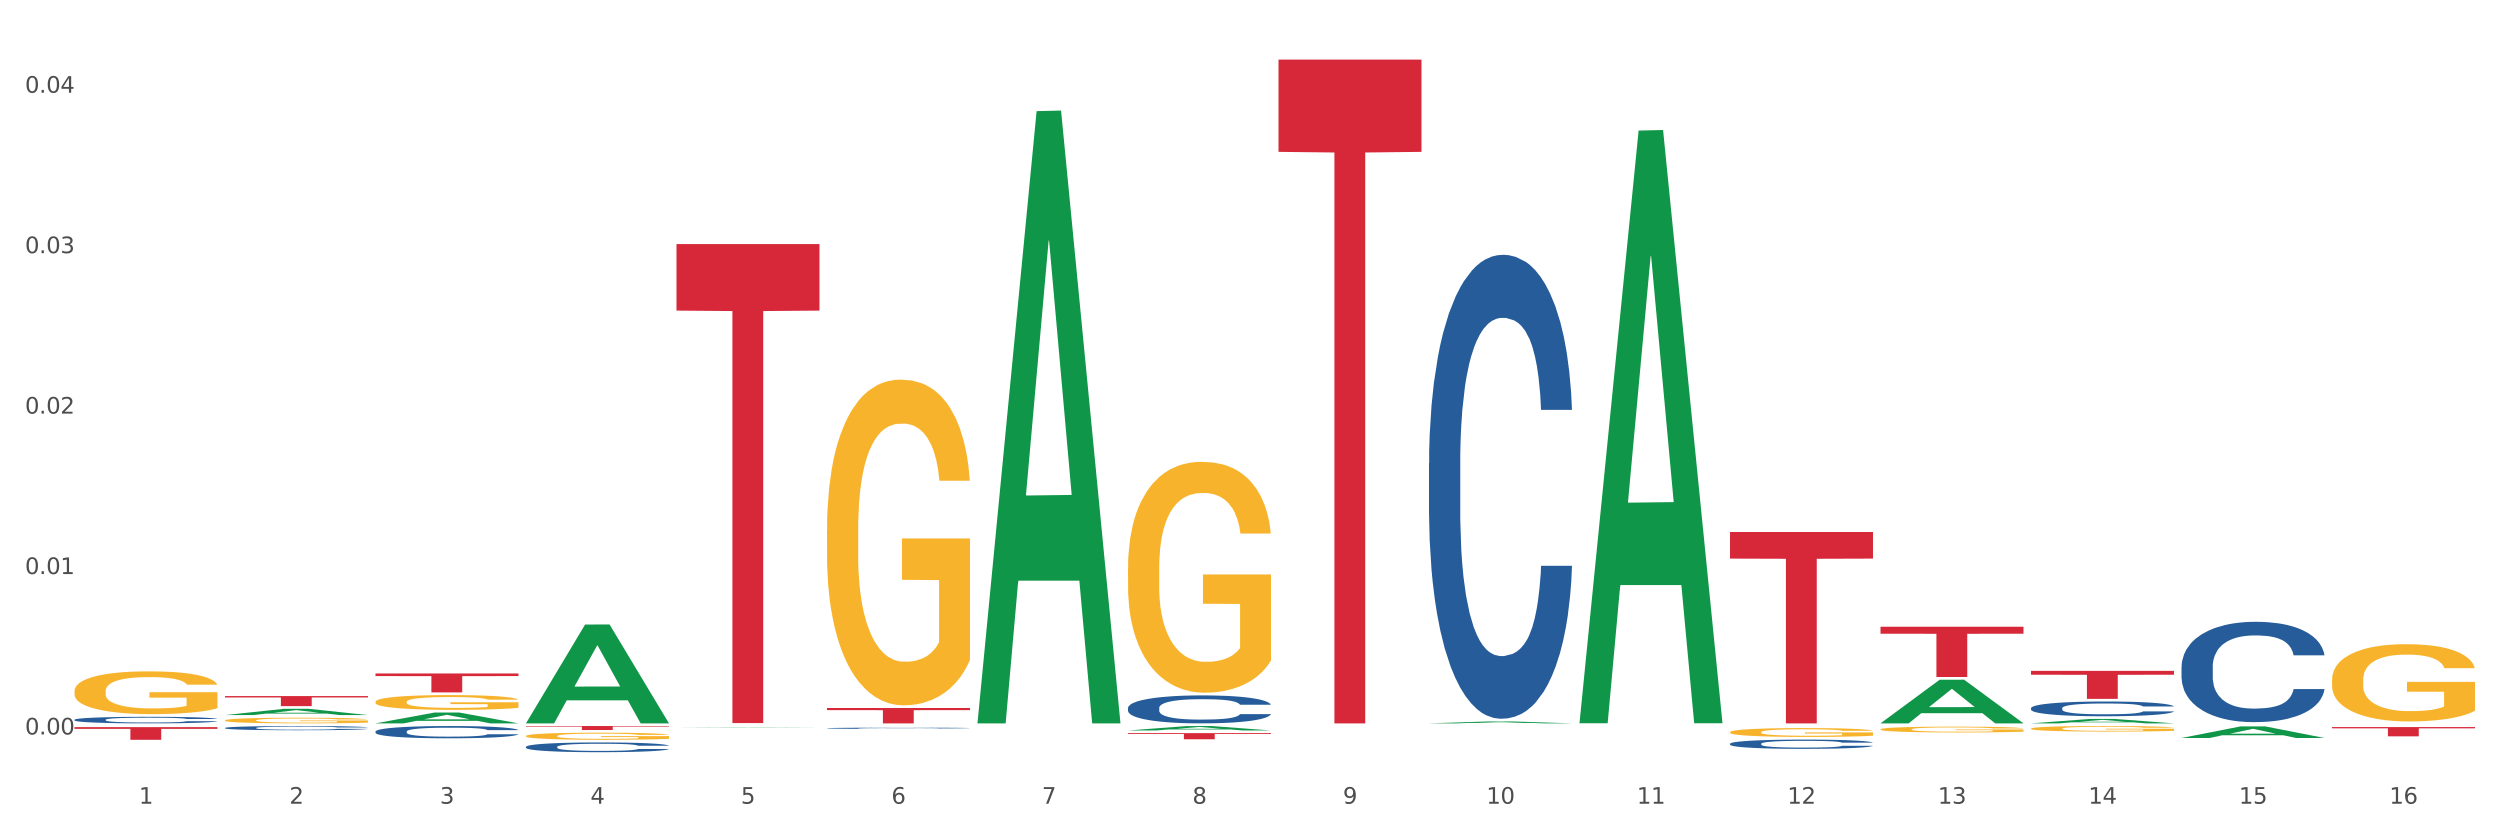
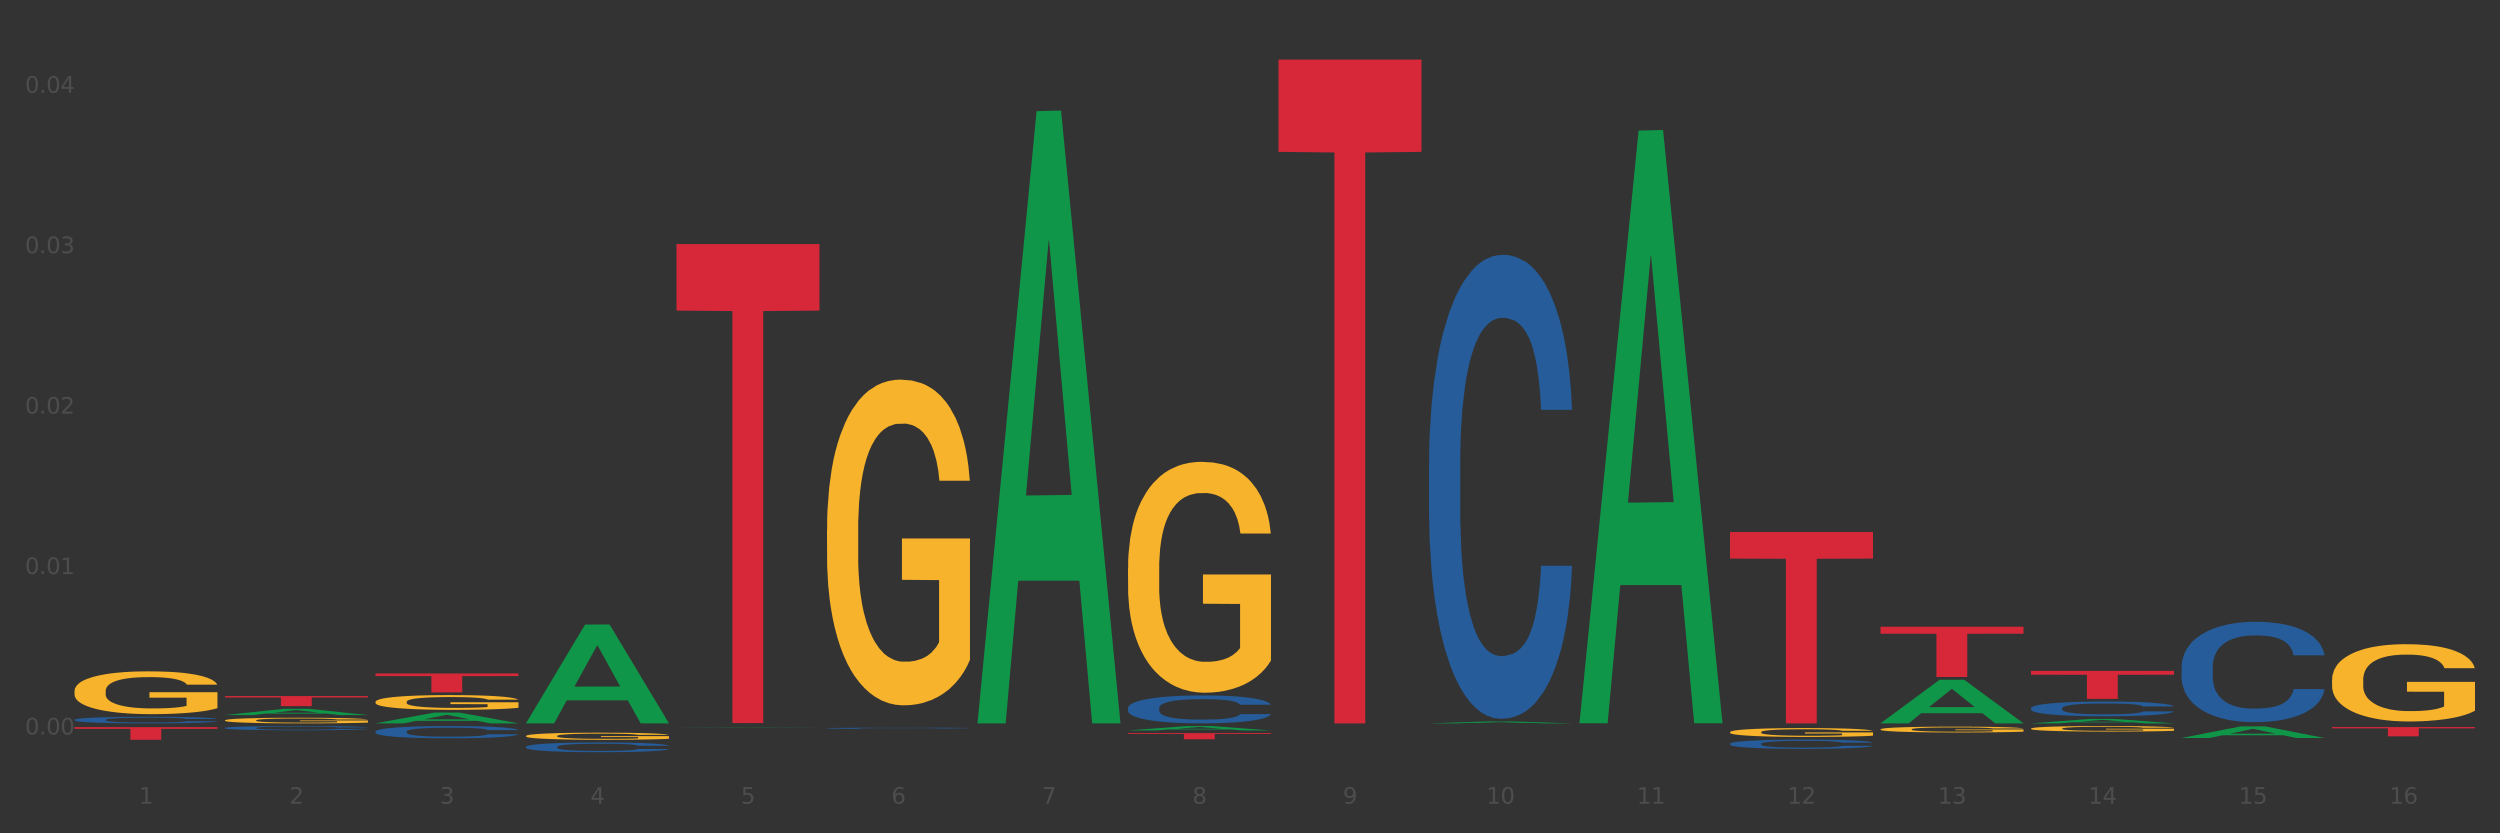
<svg xmlns="http://www.w3.org/2000/svg" xmlns:xlink="http://www.w3.org/1999/xlink" width="1080pt" height="360pt" viewBox="0 0 1080 360" version="1.1">
  <rect x="0" y="0" width="1080" height="360" fill="#333333" stroke="none" />
  <defs>
    <style type="text/css">*{stroke-linejoin: round; stroke-linecap: butt}</style>
  </defs>
  <g id="figure_1">
    <g id="patch_1">
-       <path d="M 0 360  L 1080 360  L 1080 0  L 0 0  z " style="fill: #ffffff; stroke: #ffffff; stroke-linejoin: miter" />
-     </g>
+       </g>
    <g id="axes_1">
      <g id="matplotlib.axis_1">
        <g id="xtick_1">
          <g id="text_1">
            <g style="fill: #4d4d4d" transform="translate(60.004 347.204) scale(0.096 -0.096)">
              <defs>
                <path id="DejaVuSans-31" d="M 794 531  L 1825 531  L 1825 4091  L 703 3866  L 703 4441  L 1819 4666  L 2450 4666  L 2450 531  L 3481 531  L 3481 0  L 794 0  L 794 531  z " transform="scale(0.016)" />
              </defs>
              <use xlink:href="#DejaVuSans-31" />
            </g>
          </g>
        </g>
        <g id="xtick_2">
          <g id="text_2">
            <g style="fill: #4d4d4d" transform="translate(125.021 347.204) scale(0.096 -0.096)">
              <defs>
                <path id="DejaVuSans-32" d="M 1228 531  L 3431 531  L 3431 0  L 469 0  L 469 531  Q 828 903 1448 1529  Q 2069 2156 2228 2338  Q 2531 2678 2651 2914  Q 2772 3150 2772 3378  Q 2772 3750 2511 3984  Q 2250 4219 1831 4219  Q 1534 4219 1204 4116  Q 875 4013 500 3803  L 500 4441  Q 881 4594 1212 4672  Q 1544 4750 1819 4750  Q 2544 4750 2975 4387  Q 3406 4025 3406 3419  Q 3406 3131 3298 2873  Q 3191 2616 2906 2266  Q 2828 2175 2409 1742  Q 1991 1309 1228 531  z " transform="scale(0.016)" />
              </defs>
              <use xlink:href="#DejaVuSans-32" />
            </g>
          </g>
        </g>
        <g id="xtick_3">
          <g id="text_3">
            <g style="fill: #4d4d4d" transform="translate(190.039 347.204) scale(0.096 -0.096)">
              <defs>
                <path id="DejaVuSans-33" d="M 2597 2516  Q 3050 2419 3304 2112  Q 3559 1806 3559 1356  Q 3559 666 3084 287  Q 2609 -91 1734 -91  Q 1441 -91 1130 -33  Q 819 25 488 141  L 488 750  Q 750 597 1062 519  Q 1375 441 1716 441  Q 2309 441 2620 675  Q 2931 909 2931 1356  Q 2931 1769 2642 2001  Q 2353 2234 1838 2234  L 1294 2234  L 1294 2753  L 1863 2753  Q 2328 2753 2575 2939  Q 2822 3125 2822 3475  Q 2822 3834 2567 4026  Q 2313 4219 1838 4219  Q 1578 4219 1281 4162  Q 984 4106 628 3988  L 628 4550  Q 988 4650 1302 4700  Q 1616 4750 1894 4750  Q 2613 4750 3031 4423  Q 3450 4097 3450 3541  Q 3450 3153 3228 2886  Q 3006 2619 2597 2516  z " transform="scale(0.016)" />
              </defs>
              <use xlink:href="#DejaVuSans-33" />
            </g>
          </g>
        </g>
        <g id="xtick_4">
          <g id="text_4">
            <g style="fill: #4d4d4d" transform="translate(255.056 347.204) scale(0.096 -0.096)">
              <defs>
                <path id="DejaVuSans-34" d="M 2419 4116  L 825 1625  L 2419 1625  L 2419 4116  z M 2253 4666  L 3047 4666  L 3047 1625  L 3713 1625  L 3713 1100  L 3047 1100  L 3047 0  L 2419 0  L 2419 1100  L 313 1100  L 313 1709  L 2253 4666  z " transform="scale(0.016)" />
              </defs>
              <use xlink:href="#DejaVuSans-34" />
            </g>
          </g>
        </g>
        <g id="xtick_5">
          <g id="text_5">
            <g style="fill: #4d4d4d" transform="translate(320.073 347.204) scale(0.096 -0.096)">
              <defs>
                <path id="DejaVuSans-35" d="M 691 4666  L 3169 4666  L 3169 4134  L 1269 4134  L 1269 2991  Q 1406 3038 1543 3061  Q 1681 3084 1819 3084  Q 2600 3084 3056 2656  Q 3513 2228 3513 1497  Q 3513 744 3044 326  Q 2575 -91 1722 -91  Q 1428 -91 1123 -41  Q 819 9 494 109  L 494 744  Q 775 591 1075 516  Q 1375 441 1709 441  Q 2250 441 2565 725  Q 2881 1009 2881 1497  Q 2881 1984 2565 2268  Q 2250 2553 1709 2553  Q 1456 2553 1204 2497  Q 953 2441 691 2322  L 691 4666  z " transform="scale(0.016)" />
              </defs>
              <use xlink:href="#DejaVuSans-35" />
            </g>
          </g>
        </g>
        <g id="xtick_6">
          <g id="text_6">
            <g style="fill: #4d4d4d" transform="translate(385.09 347.204) scale(0.096 -0.096)">
              <defs>
                <path id="DejaVuSans-36" d="M 2113 2584  Q 1688 2584 1439 2293  Q 1191 2003 1191 1497  Q 1191 994 1439 701  Q 1688 409 2113 409  Q 2538 409 2786 701  Q 3034 994 3034 1497  Q 3034 2003 2786 2293  Q 2538 2584 2113 2584  z M 3366 4563  L 3366 3988  Q 3128 4100 2886 4159  Q 2644 4219 2406 4219  Q 1781 4219 1451 3797  Q 1122 3375 1075 2522  Q 1259 2794 1537 2939  Q 1816 3084 2150 3084  Q 2853 3084 3261 2657  Q 3669 2231 3669 1497  Q 3669 778 3244 343  Q 2819 -91 2113 -91  Q 1303 -91 875 529  Q 447 1150 447 2328  Q 447 3434 972 4092  Q 1497 4750 2381 4750  Q 2619 4750 2861 4703  Q 3103 4656 3366 4563  z " transform="scale(0.016)" />
              </defs>
              <use xlink:href="#DejaVuSans-36" />
            </g>
          </g>
        </g>
        <g id="xtick_7">
          <g id="text_7">
            <g style="fill: #4d4d4d" transform="translate(450.108 347.204) scale(0.096 -0.096)">
              <defs>
                <path id="DejaVuSans-37" d="M 525 4666  L 3525 4666  L 3525 4397  L 1831 0  L 1172 0  L 2766 4134  L 525 4134  L 525 4666  z " transform="scale(0.016)" />
              </defs>
              <use xlink:href="#DejaVuSans-37" />
            </g>
          </g>
        </g>
        <g id="xtick_8">
          <g id="text_8">
            <g style="fill: #4d4d4d" transform="translate(515.125 347.204) scale(0.096 -0.096)">
              <defs>
                <path id="DejaVuSans-38" d="M 2034 2216  Q 1584 2216 1326 1975  Q 1069 1734 1069 1313  Q 1069 891 1326 650  Q 1584 409 2034 409  Q 2484 409 2743 651  Q 3003 894 3003 1313  Q 3003 1734 2745 1975  Q 2488 2216 2034 2216  z M 1403 2484  Q 997 2584 770 2862  Q 544 3141 544 3541  Q 544 4100 942 4425  Q 1341 4750 2034 4750  Q 2731 4750 3128 4425  Q 3525 4100 3525 3541  Q 3525 3141 3298 2862  Q 3072 2584 2669 2484  Q 3125 2378 3379 2068  Q 3634 1759 3634 1313  Q 3634 634 3220 271  Q 2806 -91 2034 -91  Q 1263 -91 848 271  Q 434 634 434 1313  Q 434 1759 690 2068  Q 947 2378 1403 2484  z M 1172 3481  Q 1172 3119 1398 2916  Q 1625 2713 2034 2713  Q 2441 2713 2670 2916  Q 2900 3119 2900 3481  Q 2900 3844 2670 4047  Q 2441 4250 2034 4250  Q 1625 4250 1398 4047  Q 1172 3844 1172 3481  z " transform="scale(0.016)" />
              </defs>
              <use xlink:href="#DejaVuSans-38" />
            </g>
          </g>
        </g>
        <g id="xtick_9">
          <g id="text_9">
            <g style="fill: #4d4d4d" transform="translate(580.142 347.204) scale(0.096 -0.096)">
              <defs>
                <path id="DejaVuSans-39" d="M 703 97  L 703 672  Q 941 559 1184 500  Q 1428 441 1663 441  Q 2288 441 2617 861  Q 2947 1281 2994 2138  Q 2813 1869 2534 1725  Q 2256 1581 1919 1581  Q 1219 1581 811 2004  Q 403 2428 403 3163  Q 403 3881 828 4315  Q 1253 4750 1959 4750  Q 2769 4750 3195 4129  Q 3622 3509 3622 2328  Q 3622 1225 3098 567  Q 2575 -91 1691 -91  Q 1453 -91 1209 -44  Q 966 3 703 97  z M 1959 2075  Q 2384 2075 2632 2365  Q 2881 2656 2881 3163  Q 2881 3666 2632 3958  Q 2384 4250 1959 4250  Q 1534 4250 1286 3958  Q 1038 3666 1038 3163  Q 1038 2656 1286 2365  Q 1534 2075 1959 2075  z " transform="scale(0.016)" />
              </defs>
              <use xlink:href="#DejaVuSans-39" />
            </g>
          </g>
        </g>
        <g id="xtick_10">
          <g id="text_10">
            <g style="fill: #4d4d4d" transform="translate(642.105 347.204) scale(0.096 -0.096)">
              <defs>
                <path id="DejaVuSans-30" d="M 2034 4250  Q 1547 4250 1301 3770  Q 1056 3291 1056 2328  Q 1056 1369 1301 889  Q 1547 409 2034 409  Q 2525 409 2770 889  Q 3016 1369 3016 2328  Q 3016 3291 2770 3770  Q 2525 4250 2034 4250  z M 2034 4750  Q 2819 4750 3233 4129  Q 3647 3509 3647 2328  Q 3647 1150 3233 529  Q 2819 -91 2034 -91  Q 1250 -91 836 529  Q 422 1150 422 2328  Q 422 3509 836 4129  Q 1250 4750 2034 4750  z " transform="scale(0.016)" />
              </defs>
              <use xlink:href="#DejaVuSans-31" />
              <use xlink:href="#DejaVuSans-30" transform="translate(63.623 0)" />
            </g>
          </g>
        </g>
        <g id="xtick_11">
          <g id="text_11">
            <g style="fill: #4d4d4d" transform="translate(707.123 347.204) scale(0.096 -0.096)">
              <use xlink:href="#DejaVuSans-31" />
              <use xlink:href="#DejaVuSans-31" transform="translate(63.623 0)" />
            </g>
          </g>
        </g>
        <g id="xtick_12">
          <g id="text_12">
            <g style="fill: #4d4d4d" transform="translate(772.14 347.204) scale(0.096 -0.096)">
              <use xlink:href="#DejaVuSans-31" />
              <use xlink:href="#DejaVuSans-32" transform="translate(63.623 0)" />
            </g>
          </g>
        </g>
        <g id="xtick_13">
          <g id="text_13">
            <g style="fill: #4d4d4d" transform="translate(837.157 347.204) scale(0.096 -0.096)">
              <use xlink:href="#DejaVuSans-31" />
              <use xlink:href="#DejaVuSans-33" transform="translate(63.623 0)" />
            </g>
          </g>
        </g>
        <g id="xtick_14">
          <g id="text_14">
            <g style="fill: #4d4d4d" transform="translate(902.174 347.204) scale(0.096 -0.096)">
              <use xlink:href="#DejaVuSans-31" />
              <use xlink:href="#DejaVuSans-34" transform="translate(63.623 0)" />
            </g>
          </g>
        </g>
        <g id="xtick_15">
          <g id="text_15">
            <g style="fill: #4d4d4d" transform="translate(967.192 347.204) scale(0.096 -0.096)">
              <use xlink:href="#DejaVuSans-31" />
              <use xlink:href="#DejaVuSans-35" transform="translate(63.623 0)" />
            </g>
          </g>
        </g>
        <g id="xtick_16">
          <g id="text_16">
            <g style="fill: #4d4d4d" transform="translate(1032.209 347.204) scale(0.096 -0.096)">
              <use xlink:href="#DejaVuSans-31" />
              <use xlink:href="#DejaVuSans-36" transform="translate(63.623 0)" />
            </g>
          </g>
        </g>
        <g id="xtick_17" />
        <g id="xtick_18" />
        <g id="xtick_19" />
        <g id="xtick_20" />
        <g id="xtick_21" />
        <g id="xtick_22" />
        <g id="xtick_23" />
        <g id="xtick_24" />
        <g id="xtick_25" />
        <g id="xtick_26" />
        <g id="xtick_27" />
        <g id="xtick_28" />
        <g id="xtick_29" />
        <g id="xtick_30" />
        <g id="xtick_31" />
      </g>
      <g id="matplotlib.axis_2">
        <g id="ytick_1">
          <g id="text_17">
            <g style="fill: #4d4d4d" transform="translate(10.8 317.293) scale(0.096 -0.096)">
              <defs>
                <path id="DejaVuSans-2e" d="M 684 794  L 1344 794  L 1344 0  L 684 0  L 684 794  z " transform="scale(0.016)" />
              </defs>
              <use xlink:href="#DejaVuSans-30" />
              <use xlink:href="#DejaVuSans-2e" transform="translate(63.623 0)" />
              <use xlink:href="#DejaVuSans-30" transform="translate(95.41 0)" />
              <use xlink:href="#DejaVuSans-30" transform="translate(159.033 0)" />
            </g>
          </g>
        </g>
        <g id="ytick_2">
          <g id="text_18">
            <g style="fill: #4d4d4d" transform="translate(10.8 247.985) scale(0.096 -0.096)">
              <use xlink:href="#DejaVuSans-30" />
              <use xlink:href="#DejaVuSans-2e" transform="translate(63.623 0)" />
              <use xlink:href="#DejaVuSans-30" transform="translate(95.41 0)" />
              <use xlink:href="#DejaVuSans-31" transform="translate(159.033 0)" />
            </g>
          </g>
        </g>
        <g id="ytick_3">
          <g id="text_19">
            <g style="fill: #4d4d4d" transform="translate(10.8 178.677) scale(0.096 -0.096)">
              <use xlink:href="#DejaVuSans-30" />
              <use xlink:href="#DejaVuSans-2e" transform="translate(63.623 0)" />
              <use xlink:href="#DejaVuSans-30" transform="translate(95.41 0)" />
              <use xlink:href="#DejaVuSans-32" transform="translate(159.033 0)" />
            </g>
          </g>
        </g>
        <g id="ytick_4">
          <g id="text_20">
            <g style="fill: #4d4d4d" transform="translate(10.8 109.369) scale(0.096 -0.096)">
              <use xlink:href="#DejaVuSans-30" />
              <use xlink:href="#DejaVuSans-2e" transform="translate(63.623 0)" />
              <use xlink:href="#DejaVuSans-30" transform="translate(95.41 0)" />
              <use xlink:href="#DejaVuSans-33" transform="translate(159.033 0)" />
            </g>
          </g>
        </g>
        <g id="ytick_5">
          <g id="text_21">
            <g style="fill: #4d4d4d" transform="translate(10.8 40.061) scale(0.096 -0.096)">
              <use xlink:href="#DejaVuSans-30" />
              <use xlink:href="#DejaVuSans-2e" transform="translate(63.623 0)" />
              <use xlink:href="#DejaVuSans-30" transform="translate(95.41 0)" />
              <use xlink:href="#DejaVuSans-34" transform="translate(159.033 0)" />
            </g>
          </g>
        </g>
        <g id="ytick_6" />
        <g id="ytick_7" />
        <g id="ytick_8" />
        <g id="ytick_9" />
      </g>
      <g id="PolyCollection_1">
        <path d="M 942.416 318.804  L 942.48 318.799  L 967.951 313.797  L 978.521 313.792  L 1004.183 318.813  L 991.957 318.813  L 986.417 317.644  L 960.118 317.644  L 959.927 317.663  L 954.579 318.813  L 942.416 318.813  L 942.416 318.804  L 963.43 316.946  L 983.106 316.941  L 973.363 314.862  L 973.236 314.853  L 973.109 314.867  L 963.366 316.941  L 963.43 316.946  L 942.416 318.804  z " clip-path="url(#pd11700a74a)" style="fill: #109648" />
        <path d="M 227.227 312.414  L 227.29 312.374  L 252.761 269.8  L 263.331 269.76  L 288.993 312.495  L 276.767 312.495  L 271.227 302.543  L 244.929 302.543  L 244.738 302.704  L 239.389 312.495  L 227.227 312.495  L 227.227 312.414  L 248.24 296.605  L 267.916 296.565  L 258.174 278.869  L 258.046 278.789  L 257.919 278.909  L 248.176 296.565  L 248.24 296.605  L 227.227 312.414  z " clip-path="url(#pd11700a74a)" style="fill: #109648" />
        <path d="M 292.244 314.293  L 292.308 314.293  L 317.778 314.161  L 328.349 314.161  L 354.01 314.294  L 341.784 314.294  L 336.245 314.263  L 309.946 314.263  L 309.755 314.263  L 304.406 314.294  L 292.244 314.294  L 292.244 314.293  L 313.257 314.244  L 332.933 314.244  L 323.191 314.189  L 323.063 314.189  L 322.936 314.189  L 313.194 314.244  L 313.257 314.244  L 292.244 314.293  z " clip-path="url(#pd11700a74a)" style="fill: #109648" />
        <path d="M 292.244 105.424  L 354.01 105.424  L 354.01 134.182  L 329.714 134.376  L 329.714 312.364  L 316.394 312.364  L 316.394 134.376  L 292.244 134.182  L 292.244 105.618  L 292.244 105.424  z " clip-path="url(#pd11700a74a)" style="fill: #d62839" />
        <path d="M 162.209 312.486  L 162.273 312.481  L 187.744 307.813  L 198.314 307.808  L 223.976 312.495  L 211.75 312.495  L 206.21 311.403  L 179.912 311.403  L 179.721 311.421  L 174.372 312.495  L 162.209 312.495  L 162.209 312.486  L 183.223 310.752  L 202.899 310.748  L 193.156 308.807  L 193.029 308.798  L 192.902 308.811  L 183.159 310.748  L 183.223 310.752  L 162.209 312.486  z " clip-path="url(#pd11700a74a)" style="fill: #109648" />
        <path d="M 97.192 308.91  L 97.256 308.907  L 122.727 306.2  L 133.297 306.198  L 158.959 308.915  L 146.733 308.915  L 141.193 308.282  L 114.894 308.282  L 114.703 308.292  L 109.354 308.915  L 97.192 308.915  L 97.192 308.91  L 118.206 307.905  L 137.882 307.902  L 128.139 306.777  L 128.012 306.772  L 127.884 306.779  L 118.142 307.902  L 118.206 307.905  L 97.192 308.91  z " clip-path="url(#pd11700a74a)" style="fill: #109648" />
        <path d="M 487.296 316.713  L 549.062 316.713  L 549.062 317.081  L 524.765 317.083  L 524.765 319.358  L 511.446 319.358  L 511.446 317.083  L 487.296 317.081  L 487.296 316.716  L 487.296 316.713  z " clip-path="url(#pd11700a74a)" style="fill: #d62839" />
        <path d="M 877.399 312.491  L 877.463 312.489  L 902.933 310.58  L 913.504 310.579  L 939.166 312.495  L 926.94 312.495  L 921.4 312.048  L 895.101 312.048  L 894.91 312.056  L 889.561 312.495  L 877.399 312.495  L 877.399 312.491  L 898.412 311.782  L 918.089 311.78  L 908.346 310.987  L 908.219 310.983  L 908.091 310.989  L 898.349 311.78  L 898.412 311.782  L 877.399 312.491  z " clip-path="url(#pd11700a74a)" style="fill: #109648" />
        <path d="M 682.347 311.96  L 682.411 311.719  L 707.882 56.404  L 718.452 56.163  L 744.114 312.441  L 731.888 312.441  L 726.348 252.763  L 700.05 252.763  L 699.859 253.726  L 694.51 312.441  L 682.347 312.441  L 682.347 311.96  L 703.361 217.149  L 723.037 216.908  L 713.294 110.788  L 713.167 110.306  L 713.04 111.028  L 703.297 216.908  L 703.361 217.149  L 682.347 311.96  z " clip-path="url(#pd11700a74a)" style="fill: #109648" />
        <path d="M 812.382 312.459  L 812.446 312.441  L 837.916 293.645  L 848.487 293.628  L 874.148 312.495  L 861.922 312.495  L 856.382 308.101  L 830.084 308.101  L 829.893 308.172  L 824.544 312.495  L 812.382 312.495  L 812.382 312.459  L 833.395 305.479  L 853.071 305.462  L 843.329 297.649  L 843.201 297.614  L 843.074 297.667  L 833.332 305.462  L 833.395 305.479  L 812.382 312.459  z " clip-path="url(#pd11700a74a)" style="fill: #109648" />
        <path d="M 487.296 315.558  L 487.359 315.556  L 512.83 313.648  L 523.4 313.646  L 549.062 315.562  L 536.836 315.562  L 531.296 315.116  L 504.998 315.116  L 504.807 315.123  L 499.458 315.562  L 487.296 315.562  L 487.296 315.558  L 508.309 314.849  L 527.985 314.848  L 518.243 314.054  L 518.115 314.051  L 517.988 314.056  L 508.245 314.848  L 508.309 314.849  L 487.296 315.558  z " clip-path="url(#pd11700a74a)" style="fill: #109648" />
        <path d="M 617.33 312.493  L 617.394 312.492  L 642.865 311.662  L 653.435 311.662  L 679.097 312.495  L 666.871 312.495  L 661.331 312.301  L 635.032 312.301  L 634.841 312.304  L 629.492 312.495  L 617.33 312.495  L 617.33 312.493  L 638.343 312.185  L 658.02 312.184  L 648.277 311.839  L 648.15 311.838  L 648.022 311.84  L 638.28 312.184  L 638.343 312.185  L 617.33 312.493  z " clip-path="url(#pd11700a74a)" style="fill: #109648" />
        <path d="M 422.278 311.997  L 422.342 311.748  L 447.813 48.01  L 458.383 47.762  L 484.045 312.494  L 471.819 312.494  L 466.279 250.847  L 439.981 250.847  L 439.79 251.842  L 434.441 312.494  L 422.278 312.494  L 422.278 311.997  L 443.292 214.058  L 462.968 213.81  L 453.225 104.188  L 453.098 103.691  L 452.971 104.437  L 443.228 213.81  L 443.292 214.058  L 422.278 311.997  z " clip-path="url(#pd11700a74a)" style="fill: #109648" />
        <path d="M 552.313 25.759  L 614.079 25.759  L 614.079 65.606  L 589.783 65.875  L 589.783 312.495  L 576.463 312.495  L 576.463 65.875  L 552.313 65.606  L 552.313 26.029  L 552.313 25.759  z " clip-path="url(#pd11700a74a)" style="fill: #d62839" />
-         <path d="M 357.261 305.865  L 419.028 305.865  L 419.028 306.787  L 394.731 306.793  L 394.731 312.495  L 381.412 312.495  L 381.412 306.793  L 357.261 306.787  L 357.261 305.872  L 357.261 305.865  z " clip-path="url(#pd11700a74a)" style="fill: #d62839" />
        <path d="M 32.175 314.108  L 93.941 314.108  L 93.941 314.869  L 69.645 314.874  L 69.645 319.58  L 56.325 319.58  L 56.325 314.874  L 32.175 314.869  L 32.175 314.113  L 32.175 314.108  z " clip-path="url(#pd11700a74a)" style="fill: #d62839" />
        <path d="M 1007.434 293.719  L 1007.507 293.688  L 1007.507 292.591  L 1007.652 291.646  L 1008.382 289.36  L 1009.475 287.47  L 1010.278 286.464  L 1011.08 285.641  L 1012.028 284.818  L 1013.195 283.965  L 1015.309 282.715  L 1016.622 282.075  L 1018.226 281.404  L 1021.143 280.429  L 1023.258 279.88  L 1025.446 279.423  L 1029.019 278.874  L 1031.353 278.63  L 1033.832 278.447  L 1036.822 278.325  L 1039.083 278.295  L 1044.041 278.386  L 1048.271 278.661  L 1050.313 278.874  L 1052.938 279.24  L 1054.324 279.484  L 1056.584 279.971  L 1058.918 280.612  L 1060.522 281.16  L 1062.929 282.197  L 1064.752 283.233  L 1066.429 284.513  L 1067.304 285.397  L 1067.96 286.22  L 1068.544 287.165  L 1069.127 288.659  L 1056.001 288.659  L 1055.49 287.592  L 1054.688 286.586  L 1053.521 285.611  L 1052.5 285.001  L 1050.75 284.239  L 1049.146 283.751  L 1047.469 283.385  L 1045.427 283.081  L 1043.823 282.928  L 1041.562 282.806  L 1037.114 282.837  L 1034.124 283.081  L 1032.082 283.385  L 1030.769 283.66  L 1029.602 283.965  L 1028.29 284.391  L 1026.758 285.031  L 1025.665 285.611  L 1024.571 286.342  L 1023.696 287.074  L 1022.893 287.927  L 1022.237 288.842  L 1021.727 289.787  L 1021.289 290.945  L 1020.925 292.865  L 1020.925 297.041  L 1021.07 297.986  L 1021.435 299.236  L 1021.873 300.181  L 1022.602 301.309  L 1023.258 302.071  L 1024.498 303.168  L 1025.883 304.083  L 1026.977 304.662  L 1028.071 305.15  L 1029.967 305.82  L 1032.082 306.369  L 1033.905 306.704  L 1036.384 307.009  L 1038.062 307.131  L 1039.52 307.192  L 1043.093 307.192  L 1045.646 307.101  L 1048.49 306.887  L 1050.677 306.613  L 1052.5 306.278  L 1054.542 305.729  L 1055.855 305.211  L 1055.855 298.84  L 1039.812 298.809  L 1039.812 294.572  L 1069.2 294.572  L 1069.2 307.009  L 1067.96 307.649  L 1066.575 308.228  L 1065.116 308.747  L 1062.929 309.387  L 1060.303 309.996  L 1057.97 310.423  L 1055.49 310.789  L 1052.573 311.124  L 1048.781 311.429  L 1046.448 311.551  L 1043.531 311.642  L 1040.103 311.673  L 1037.114 311.612  L 1034.197 311.46  L 1031.134 311.185  L 1028.144 310.789  L 1025.883 310.393  L 1023.623 309.905  L 1021.216 309.265  L 1019.32 308.655  L 1017.862 308.106  L 1016.257 307.405  L 1014.507 306.491  L 1013.195 305.668  L 1012.028 304.814  L 1010.788 303.717  L 1009.913 302.772  L 1009.038 301.583  L 1008.527 300.699  L 1007.944 299.328  L 1007.507 297.407  L 1007.434 293.719  z " clip-path="url(#pd11700a74a)" style="fill: #f7b32b" />
        <path d="M 877.399 314.752  L 877.472 314.75  L 877.472 314.671  L 877.618 314.604  L 878.347 314.44  L 879.441 314.304  L 880.243 314.232  L 881.045 314.173  L 881.993 314.114  L 883.16 314.053  L 885.275 313.963  L 886.588 313.917  L 888.192 313.869  L 891.109 313.799  L 893.224 313.76  L 895.411 313.727  L 898.985 313.688  L 901.318 313.67  L 903.798 313.657  L 906.787 313.648  L 909.048 313.646  L 914.007 313.653  L 918.236 313.672  L 920.278 313.688  L 922.904 313.714  L 924.289 313.731  L 926.55 313.766  L 928.883 313.812  L 930.488 313.852  L 932.894 313.926  L 934.717 314  L 936.394 314.092  L 937.27 314.156  L 937.926 314.215  L 938.509 314.282  L 939.093 314.389  L 925.966 314.389  L 925.456 314.313  L 924.654 314.241  L 923.487 314.171  L 922.466 314.127  L 920.716 314.072  L 919.111 314.038  L 917.434 314.011  L 915.392 313.989  L 913.788 313.978  L 911.527 313.97  L 907.079 313.972  L 904.089 313.989  L 902.047 314.011  L 900.735 314.031  L 899.568 314.053  L 898.255 314.083  L 896.724 314.129  L 895.63 314.171  L 894.536 314.223  L 893.661 314.276  L 892.859 314.337  L 892.203 314.403  L 891.692 314.47  L 891.255 314.553  L 890.89 314.691  L 890.89 314.991  L 891.036 315.058  L 891.4 315.148  L 891.838 315.216  L 892.567 315.297  L 893.224 315.351  L 894.463 315.43  L 895.849 315.496  L 896.943 315.537  L 898.037 315.572  L 899.933 315.62  L 902.047 315.66  L 903.87 315.684  L 906.35 315.706  L 908.027 315.714  L 909.486 315.719  L 913.059 315.719  L 915.611 315.712  L 918.455 315.697  L 920.643 315.677  L 922.466 315.653  L 924.508 315.614  L 925.82 315.577  L 925.82 315.12  L 909.777 315.117  L 909.777 314.814  L 939.166 314.814  L 939.166 315.706  L 937.926 315.751  L 936.54 315.793  L 935.082 315.83  L 932.894 315.876  L 930.269 315.92  L 927.935 315.95  L 925.456 315.977  L 922.539 316.001  L 918.747 316.023  L 916.413 316.031  L 913.496 316.038  L 910.069 316.04  L 907.079 316.036  L 904.162 316.025  L 901.099 316.005  L 898.109 315.977  L 895.849 315.948  L 893.588 315.913  L 891.182 315.867  L 889.286 315.824  L 887.827 315.784  L 886.223 315.734  L 884.473 315.668  L 883.16 315.609  L 881.993 315.548  L 880.754 315.469  L 879.879 315.402  L 879.003 315.316  L 878.493 315.253  L 877.91 315.155  L 877.472 315.017  L 877.399 314.752  z " clip-path="url(#pd11700a74a)" style="fill: #f7b32b" />
        <path d="M 32.175 298.567  L 32.248 298.55  L 32.248 297.942  L 32.394 297.419  L 33.123 296.153  L 34.217 295.106  L 35.019 294.549  L 35.821 294.094  L 36.769 293.638  L 37.936 293.165  L 40.051 292.473  L 41.363 292.119  L 42.968 291.747  L 45.885 291.207  L 47.999 290.903  L 50.187 290.65  L 53.76 290.346  L 56.094 290.211  L 58.573 290.11  L 61.563 290.043  L 63.824 290.026  L 68.783 290.076  L 73.012 290.228  L 75.054 290.346  L 77.679 290.549  L 79.065 290.684  L 81.326 290.954  L 83.659 291.309  L 85.263 291.612  L 87.67 292.186  L 89.493 292.76  L 91.17 293.469  L 92.045 293.959  L 92.702 294.414  L 93.285 294.938  L 93.868 295.765  L 80.742 295.765  L 80.232 295.174  L 79.43 294.617  L 78.263 294.077  L 77.242 293.739  L 75.492 293.317  L 73.887 293.047  L 72.21 292.845  L 70.168 292.676  L 68.564 292.591  L 66.303 292.524  L 61.855 292.541  L 58.865 292.676  L 56.823 292.845  L 55.511 292.997  L 54.344 293.165  L 53.031 293.402  L 51.5 293.756  L 50.406 294.077  L 49.312 294.482  L 48.437 294.887  L 47.635 295.36  L 46.979 295.866  L 46.468 296.389  L 46.031 297.031  L 45.666 298.094  L 45.666 300.407  L 45.812 300.93  L 46.176 301.622  L 46.614 302.145  L 47.343 302.77  L 47.999 303.192  L 49.239 303.799  L 50.625 304.306  L 51.719 304.627  L 52.812 304.897  L 54.708 305.268  L 56.823 305.572  L 58.646 305.757  L 61.126 305.926  L 62.803 305.994  L 64.261 306.028  L 67.835 306.028  L 70.387 305.977  L 73.231 305.859  L 75.419 305.707  L 77.242 305.521  L 79.284 305.217  L 80.596 304.93  L 80.596 301.403  L 64.553 301.386  L 64.553 299.039  L 93.941 299.039  L 93.941 305.926  L 92.702 306.281  L 91.316 306.601  L 89.858 306.888  L 87.67 307.243  L 85.045 307.58  L 82.711 307.817  L 80.232 308.019  L 77.315 308.205  L 73.523 308.374  L 71.189 308.441  L 68.272 308.492  L 64.845 308.509  L 61.855 308.475  L 58.938 308.391  L 55.875 308.239  L 52.885 308.019  L 50.625 307.8  L 48.364 307.53  L 45.958 307.175  L 44.062 306.838  L 42.603 306.534  L 40.999 306.146  L 39.249 305.639  L 37.936 305.184  L 36.769 304.711  L 35.529 304.103  L 34.654 303.58  L 33.779 302.922  L 33.269 302.432  L 32.685 301.673  L 32.248 300.609  L 32.175 298.567  z " clip-path="url(#pd11700a74a)" style="fill: #f7b32b" />
        <path d="M 97.192 311.189  L 97.265 311.186  L 97.265 311.106  L 97.411 311.038  L 98.14 310.871  L 99.234 310.734  L 100.036 310.661  L 100.838 310.601  L 101.786 310.541  L 102.953 310.479  L 105.068 310.388  L 106.381 310.341  L 107.985 310.293  L 110.902 310.222  L 113.017 310.182  L 115.204 310.149  L 118.778 310.109  L 121.111 310.091  L 123.591 310.078  L 126.58 310.069  L 128.841 310.066  L 133.8 310.073  L 138.03 310.093  L 140.071 310.109  L 142.697 310.135  L 144.082 310.153  L 146.343 310.188  L 148.676 310.235  L 150.281 310.275  L 152.687 310.35  L 154.51 310.426  L 156.188 310.519  L 157.063 310.583  L 157.719 310.643  L 158.302 310.712  L 158.886 310.82  L 145.759 310.82  L 145.249 310.743  L 144.447 310.67  L 143.28 310.599  L 142.259 310.554  L 140.509 310.499  L 138.905 310.463  L 137.227 310.437  L 135.185 310.415  L 133.581 310.404  L 131.321 310.395  L 126.872 310.397  L 123.882 310.415  L 121.84 310.437  L 120.528 310.457  L 119.361 310.479  L 118.048 310.51  L 116.517 310.557  L 115.423 310.599  L 114.329 310.652  L 113.454 310.705  L 112.652 310.767  L 111.996 310.834  L 111.485 310.902  L 111.048 310.987  L 110.683 311.126  L 110.683 311.43  L 110.829 311.499  L 111.194 311.59  L 111.631 311.659  L 112.36 311.741  L 113.017 311.796  L 114.256 311.876  L 115.642 311.942  L 116.736 311.985  L 117.83 312.02  L 119.726 312.069  L 121.84 312.109  L 123.664 312.133  L 126.143 312.155  L 127.82 312.164  L 129.279 312.169  L 132.852 312.169  L 135.404 312.162  L 138.248 312.146  L 140.436 312.127  L 142.259 312.102  L 144.301 312.062  L 145.614 312.025  L 145.614 311.561  L 129.57 311.559  L 129.57 311.251  L 158.959 311.251  L 158.959 312.155  L 157.719 312.202  L 156.333 312.244  L 154.875 312.282  L 152.687 312.328  L 150.062 312.373  L 147.728 312.404  L 145.249 312.43  L 142.332 312.455  L 138.54 312.477  L 136.206 312.486  L 133.289 312.492  L 129.862 312.495  L 126.872 312.49  L 123.955 312.479  L 120.892 312.459  L 117.903 312.43  L 115.642 312.402  L 113.381 312.366  L 110.975 312.319  L 109.079 312.275  L 107.62 312.235  L 106.016 312.184  L 104.266 312.118  L 102.953 312.058  L 101.786 311.996  L 100.547 311.916  L 99.672 311.847  L 98.797 311.761  L 98.286 311.696  L 97.703 311.597  L 97.265 311.457  L 97.192 311.189  z " clip-path="url(#pd11700a74a)" style="fill: #f7b32b" />
        <path d="M 487.296 245.605  L 487.369 245.514  L 487.369 242.234  L 487.514 239.41  L 488.244 232.578  L 489.338 226.93  L 490.14 223.924  L 490.942 221.464  L 491.89 219.005  L 493.057 216.454  L 495.171 212.719  L 496.484 210.806  L 498.088 208.802  L 501.005 205.887  L 503.12 204.247  L 505.308 202.881  L 508.881 201.241  L 511.215 200.513  L 513.694 199.966  L 516.684 199.602  L 518.945 199.511  L 523.903 199.784  L 528.133 200.604  L 530.175 201.241  L 532.8 202.334  L 534.186 203.063  L 536.446 204.521  L 538.78 206.434  L 540.384 208.073  L 542.791 211.171  L 544.614 214.268  L 546.291 218.094  L 547.166 220.736  L 547.822 223.195  L 548.406 226.019  L 548.989 230.483  L 535.863 230.483  L 535.352 227.295  L 534.55 224.288  L 533.383 221.373  L 532.363 219.551  L 530.612 217.274  L 529.008 215.817  L 527.331 214.723  L 525.289 213.812  L 523.685 213.357  L 521.424 212.993  L 516.976 213.084  L 513.986 213.812  L 511.944 214.723  L 510.631 215.543  L 509.464 216.454  L 508.152 217.73  L 506.62 219.643  L 505.527 221.373  L 504.433 223.56  L 503.558 225.746  L 502.756 228.297  L 502.099 231.03  L 501.589 233.853  L 501.151 237.315  L 500.787 243.054  L 500.787 255.534  L 500.932 258.358  L 501.297 262.093  L 501.735 264.917  L 502.464 268.288  L 503.12 270.565  L 504.36 273.844  L 505.745 276.577  L 506.839 278.308  L 507.933 279.766  L 509.829 281.77  L 511.944 283.409  L 513.767 284.411  L 516.246 285.322  L 517.924 285.687  L 519.382 285.869  L 522.955 285.869  L 525.508 285.596  L 528.352 284.958  L 530.539 284.138  L 532.363 283.136  L 534.404 281.496  L 535.717 279.948  L 535.717 260.909  L 519.674 260.818  L 519.674 248.155  L 549.062 248.155  L 549.062 285.322  L 547.822 287.235  L 546.437 288.966  L 544.978 290.515  L 542.791 292.428  L 540.165 294.25  L 537.832 295.525  L 535.352 296.618  L 532.435 297.62  L 528.643 298.531  L 526.31 298.896  L 523.393 299.169  L 519.966 299.26  L 516.976 299.078  L 514.059 298.622  L 510.996 297.802  L 508.006 296.618  L 505.745 295.434  L 503.485 293.976  L 501.078 292.063  L 499.182 290.242  L 497.724 288.602  L 496.119 286.507  L 494.369 283.774  L 493.057 281.314  L 491.89 278.764  L 490.65 275.484  L 489.775 272.66  L 488.9 269.107  L 488.39 266.466  L 487.806 262.366  L 487.369 256.627  L 487.296 245.605  z " clip-path="url(#pd11700a74a)" style="fill: #f7b32b" />
        <path d="M 357.261 229.017  L 357.334 228.889  L 357.334 224.262  L 357.48 220.278  L 358.209 210.639  L 359.303 202.671  L 360.105 198.43  L 360.907 194.96  L 361.855 191.49  L 363.022 187.892  L 365.137 182.622  L 366.45 179.923  L 368.054 177.096  L 370.971 172.984  L 373.086 170.67  L 375.273 168.742  L 378.847 166.429  L 381.18 165.401  L 383.66 164.63  L 386.649 164.116  L 388.91 163.987  L 393.869 164.373  L 398.098 165.53  L 400.14 166.429  L 402.766 167.971  L 404.151 169  L 406.412 171.056  L 408.745 173.755  L 410.35 176.068  L 412.756 180.438  L 414.579 184.807  L 416.256 190.205  L 417.132 193.932  L 417.788 197.402  L 418.371 201.386  L 418.955 207.683  L 405.828 207.683  L 405.318 203.185  L 404.516 198.944  L 403.349 194.832  L 402.328 192.261  L 400.578 189.048  L 398.974 186.992  L 397.296 185.45  L 395.254 184.165  L 393.65 183.522  L 391.39 183.008  L 386.941 183.136  L 383.951 184.165  L 381.909 185.45  L 380.597 186.606  L 379.43 187.892  L 378.117 189.691  L 376.586 192.39  L 375.492 194.832  L 374.398 197.916  L 373.523 201  L 372.721 204.599  L 372.065 208.454  L 371.554 212.438  L 371.117 217.322  L 370.752 225.419  L 370.752 243.026  L 370.898 247.01  L 371.263 252.279  L 371.7 256.263  L 372.429 261.018  L 373.086 264.231  L 374.325 268.858  L 375.711 272.713  L 376.805 275.155  L 377.899 277.211  L 379.795 280.039  L 381.909 282.352  L 383.733 283.766  L 386.212 285.051  L 387.889 285.565  L 389.348 285.822  L 392.921 285.822  L 395.473 285.436  L 398.317 284.537  L 400.505 283.38  L 402.328 281.966  L 404.37 279.653  L 405.683 277.468  L 405.683 250.608  L 389.639 250.48  L 389.639 232.616  L 419.028 232.616  L 419.028 285.051  L 417.788 287.75  L 416.402 290.191  L 414.944 292.376  L 412.756 295.075  L 410.131 297.645  L 407.797 299.445  L 405.318 300.987  L 402.401 302.401  L 398.609 303.686  L 396.275 304.2  L 393.358 304.585  L 389.931 304.714  L 386.941 304.457  L 384.024 303.814  L 380.961 302.658  L 377.972 300.987  L 375.711 299.316  L 373.45 297.26  L 371.044 294.561  L 369.148 291.991  L 367.689 289.677  L 366.085 286.721  L 364.335 282.866  L 363.022 279.396  L 361.855 275.798  L 360.616 271.171  L 359.741 267.187  L 358.866 262.175  L 358.355 258.448  L 357.772 252.664  L 357.334 244.568  L 357.261 229.017  z " clip-path="url(#pd11700a74a)" style="fill: #f7b32b" />
        <path d="M 162.209 303.224  L 162.282 303.218  L 162.282 303.009  L 162.428 302.828  L 163.157 302.391  L 164.251 302.03  L 165.054 301.837  L 165.856 301.68  L 166.804 301.523  L 167.97 301.359  L 170.085 301.12  L 171.398 300.998  L 173.002 300.87  L 175.919 300.683  L 178.034 300.579  L 180.222 300.491  L 183.795 300.386  L 186.128 300.34  L 188.608 300.305  L 191.598 300.281  L 193.858 300.276  L 198.817 300.293  L 203.047 300.345  L 205.089 300.386  L 207.714 300.456  L 209.099 300.503  L 211.36 300.596  L 213.694 300.718  L 215.298 300.823  L 217.704 301.021  L 219.528 301.22  L 221.205 301.464  L 222.08 301.633  L 222.736 301.791  L 223.32 301.971  L 223.903 302.257  L 210.777 302.257  L 210.266 302.053  L 209.464 301.861  L 208.297 301.674  L 207.276 301.558  L 205.526 301.412  L 203.922 301.319  L 202.245 301.249  L 200.203 301.19  L 198.598 301.161  L 196.338 301.138  L 191.889 301.144  L 188.9 301.19  L 186.858 301.249  L 185.545 301.301  L 184.378 301.359  L 183.066 301.441  L 181.534 301.563  L 180.44 301.674  L 179.347 301.814  L 178.471 301.954  L 177.669 302.117  L 177.013 302.292  L 176.503 302.472  L 176.065 302.694  L 175.7 303.061  L 175.7 303.859  L 175.846 304.04  L 176.211 304.279  L 176.648 304.46  L 177.378 304.675  L 178.034 304.821  L 179.274 305.031  L 180.659 305.206  L 181.753 305.316  L 182.847 305.41  L 184.743 305.538  L 186.858 305.643  L 188.681 305.707  L 191.16 305.765  L 192.837 305.788  L 194.296 305.8  L 197.869 305.8  L 200.422 305.782  L 203.266 305.742  L 205.453 305.689  L 207.276 305.625  L 209.318 305.52  L 210.631 305.421  L 210.631 304.203  L 194.588 304.197  L 194.588 303.387  L 223.976 303.387  L 223.976 305.765  L 222.736 305.887  L 221.351 305.998  L 219.892 306.097  L 217.704 306.22  L 215.079 306.336  L 212.746 306.418  L 210.266 306.488  L 207.349 306.552  L 203.557 306.61  L 201.224 306.633  L 198.307 306.651  L 194.879 306.657  L 191.889 306.645  L 188.972 306.616  L 185.91 306.563  L 182.92 306.488  L 180.659 306.412  L 178.399 306.319  L 175.992 306.196  L 174.096 306.08  L 172.638 305.975  L 171.033 305.841  L 169.283 305.666  L 167.97 305.509  L 166.804 305.345  L 165.564 305.136  L 164.689 304.955  L 163.814 304.728  L 163.303 304.559  L 162.72 304.296  L 162.282 303.929  L 162.209 303.224  z " clip-path="url(#pd11700a74a)" style="fill: #f7b32b" />
        <path d="M 227.227 317.936  L 227.3 317.933  L 227.3 317.833  L 227.445 317.746  L 228.175 317.536  L 229.269 317.363  L 230.071 317.27  L 230.873 317.195  L 231.821 317.119  L 232.988 317.041  L 235.102 316.926  L 236.415 316.868  L 238.019 316.806  L 240.936 316.716  L 243.051 316.666  L 245.239 316.624  L 248.812 316.574  L 251.146 316.551  L 253.625 316.535  L 256.615 316.523  L 258.876 316.521  L 263.834 316.529  L 268.064 316.554  L 270.106 316.574  L 272.731 316.607  L 274.117 316.63  L 276.377 316.675  L 278.711 316.733  L 280.315 316.784  L 282.722 316.879  L 284.545 316.974  L 286.222 317.091  L 287.097 317.172  L 287.753 317.248  L 288.337 317.335  L 288.92 317.472  L 275.794 317.472  L 275.283 317.374  L 274.481 317.282  L 273.315 317.192  L 272.294 317.136  L 270.543 317.066  L 268.939 317.021  L 267.262 316.988  L 265.22 316.96  L 263.616 316.946  L 261.355 316.935  L 256.907 316.937  L 253.917 316.96  L 251.875 316.988  L 250.562 317.013  L 249.396 317.041  L 248.083 317.08  L 246.552 317.139  L 245.458 317.192  L 244.364 317.259  L 243.489 317.326  L 242.687 317.405  L 242.03 317.488  L 241.52 317.575  L 241.082 317.681  L 240.718 317.858  L 240.718 318.241  L 240.863 318.328  L 241.228 318.442  L 241.666 318.529  L 242.395 318.633  L 243.051 318.702  L 244.291 318.803  L 245.676 318.887  L 246.77 318.94  L 247.864 318.985  L 249.76 319.046  L 251.875 319.097  L 253.698 319.128  L 256.177 319.156  L 257.855 319.167  L 259.313 319.172  L 262.886 319.172  L 265.439 319.164  L 268.283 319.144  L 270.47 319.119  L 272.294 319.088  L 274.335 319.038  L 275.648 318.991  L 275.648 318.406  L 259.605 318.403  L 259.605 318.014  L 288.993 318.014  L 288.993 319.156  L 287.753 319.214  L 286.368 319.267  L 284.909 319.315  L 282.722 319.374  L 280.096 319.43  L 277.763 319.469  L 275.283 319.502  L 272.366 319.533  L 268.574 319.561  L 266.241 319.572  L 263.324 319.581  L 259.897 319.584  L 256.907 319.578  L 253.99 319.564  L 250.927 319.539  L 247.937 319.502  L 245.676 319.466  L 243.416 319.421  L 241.009 319.363  L 239.113 319.307  L 237.655 319.256  L 236.05 319.192  L 234.3 319.108  L 232.988 319.033  L 231.821 318.954  L 230.581 318.853  L 229.706 318.767  L 228.831 318.658  L 228.321 318.577  L 227.737 318.451  L 227.3 318.274  L 227.227 317.936  z " clip-path="url(#pd11700a74a)" style="fill: #f7b32b" />
-         <path d="M 227.227 313.646  L 288.993 313.646  L 288.993 313.886  L 264.696 313.887  L 264.696 315.369  L 251.377 315.369  L 251.377 313.887  L 227.227 313.886  L 227.227 313.648  L 227.227 313.646  z " clip-path="url(#pd11700a74a)" style="fill: #d62839" />
        <path d="M 162.209 290.934  L 223.976 290.934  L 223.976 292.072  L 199.679 292.08  L 199.679 299.124  L 186.36 299.124  L 186.36 292.08  L 162.209 292.072  L 162.209 290.942  L 162.209 290.934  z " clip-path="url(#pd11700a74a)" style="fill: #d62839" />
        <path d="M 747.365 316.298  L 747.438 316.295  L 747.438 316.169  L 747.583 316.061  L 748.313 315.799  L 749.407 315.583  L 750.209 315.468  L 751.011 315.373  L 751.959 315.279  L 753.126 315.182  L 755.24 315.038  L 756.553 314.965  L 758.157 314.888  L 761.074 314.777  L 763.189 314.714  L 765.377 314.662  L 768.95 314.599  L 771.284 314.571  L 773.763 314.55  L 776.753 314.536  L 779.014 314.533  L 783.972 314.543  L 788.202 314.574  L 790.244 314.599  L 792.869 314.641  L 794.255 314.669  L 796.515 314.724  L 798.849 314.798  L 800.453 314.861  L 802.86 314.979  L 804.683 315.098  L 806.36 315.244  L 807.235 315.346  L 807.891 315.44  L 808.475 315.548  L 809.058 315.719  L 795.932 315.719  L 795.421 315.597  L 794.619 315.482  L 793.452 315.37  L 792.432 315.3  L 790.681 315.213  L 789.077 315.157  L 787.4 315.115  L 785.358 315.08  L 783.754 315.063  L 781.493 315.049  L 777.045 315.052  L 774.055 315.08  L 772.013 315.115  L 770.7 315.147  L 769.533 315.182  L 768.221 315.23  L 766.689 315.304  L 765.596 315.37  L 764.502 315.454  L 763.627 315.537  L 762.824 315.635  L 762.168 315.74  L 761.658 315.848  L 761.22 315.981  L 760.856 316.2  L 760.856 316.678  L 761.001 316.786  L 761.366 316.929  L 761.804 317.038  L 762.533 317.167  L 763.189 317.254  L 764.429 317.38  L 765.814 317.484  L 766.908 317.551  L 768.002 317.606  L 769.898 317.683  L 772.013 317.746  L 773.836 317.784  L 776.315 317.819  L 777.993 317.833  L 779.451 317.84  L 783.024 317.84  L 785.577 317.83  L 788.421 317.805  L 790.608 317.774  L 792.432 317.735  L 794.473 317.673  L 795.786 317.613  L 795.786 316.884  L 779.743 316.881  L 779.743 316.396  L 809.131 316.396  L 809.131 317.819  L 807.891 317.892  L 806.506 317.959  L 805.047 318.018  L 802.86 318.091  L 800.234 318.161  L 797.901 318.21  L 795.421 318.252  L 792.504 318.29  L 788.712 318.325  L 786.379 318.339  L 783.462 318.349  L 780.034 318.353  L 777.045 318.346  L 774.128 318.329  L 771.065 318.297  L 768.075 318.252  L 765.814 318.206  L 763.554 318.151  L 761.147 318.077  L 759.251 318.008  L 757.793 317.945  L 756.188 317.865  L 754.438 317.76  L 753.126 317.666  L 751.959 317.568  L 750.719 317.442  L 749.844 317.334  L 748.969 317.198  L 748.459 317.097  L 747.875 316.94  L 747.438 316.72  L 747.365 316.298  z " clip-path="url(#pd11700a74a)" style="fill: #f7b32b" />
        <path d="M 812.382 315.072  L 812.455 315.07  L 812.455 314.988  L 812.601 314.917  L 813.33 314.745  L 814.424 314.603  L 815.226 314.527  L 816.028 314.465  L 816.976 314.404  L 818.143 314.339  L 820.258 314.246  L 821.57 314.198  L 823.175 314.147  L 826.092 314.074  L 828.206 314.033  L 830.394 313.998  L 833.967 313.957  L 836.301 313.939  L 838.78 313.925  L 841.77 313.916  L 844.031 313.914  L 848.99 313.92  L 853.219 313.941  L 855.261 313.957  L 857.886 313.985  L 859.272 314.003  L 861.532 314.04  L 863.866 314.088  L 865.47 314.129  L 867.877 314.207  L 869.7 314.285  L 871.377 314.381  L 872.252 314.447  L 872.909 314.509  L 873.492 314.58  L 874.075 314.692  L 860.949 314.692  L 860.439 314.612  L 859.636 314.536  L 858.47 314.463  L 857.449 314.417  L 855.699 314.36  L 854.094 314.323  L 852.417 314.296  L 850.375 314.273  L 848.771 314.262  L 846.51 314.252  L 842.062 314.255  L 839.072 314.273  L 837.03 314.296  L 835.717 314.317  L 834.551 314.339  L 833.238 314.372  L 831.707 314.42  L 830.613 314.463  L 829.519 314.518  L 828.644 314.573  L 827.842 314.637  L 827.185 314.706  L 826.675 314.777  L 826.237 314.864  L 825.873 315.008  L 825.873 315.322  L 826.019 315.393  L 826.383 315.487  L 826.821 315.558  L 827.55 315.642  L 828.206 315.7  L 829.446 315.782  L 830.832 315.851  L 831.925 315.894  L 833.019 315.931  L 834.915 315.981  L 837.03 316.023  L 838.853 316.048  L 841.333 316.071  L 843.01 316.08  L 844.468 316.084  L 848.042 316.084  L 850.594 316.077  L 853.438 316.061  L 855.626 316.041  L 857.449 316.016  L 859.491 315.974  L 860.803 315.935  L 860.803 315.457  L 844.76 315.455  L 844.76 315.136  L 874.148 315.136  L 874.148 316.071  L 872.909 316.119  L 871.523 316.162  L 870.065 316.201  L 867.877 316.249  L 865.252 316.295  L 862.918 316.327  L 860.439 316.355  L 857.522 316.38  L 853.73 316.403  L 851.396 316.412  L 848.479 316.419  L 845.052 316.421  L 842.062 316.416  L 839.145 316.405  L 836.082 316.384  L 833.092 316.355  L 830.832 316.325  L 828.571 316.288  L 826.164 316.24  L 824.268 316.194  L 822.81 316.153  L 821.206 316.1  L 819.455 316.032  L 818.143 315.97  L 816.976 315.906  L 815.736 315.823  L 814.861 315.752  L 813.986 315.663  L 813.476 315.597  L 812.892 315.494  L 812.455 315.349  L 812.382 315.072  z " clip-path="url(#pd11700a74a)" style="fill: #f7b32b" />
        <path d="M 97.192 300.708  L 158.959 300.708  L 158.959 301.311  L 134.662 301.315  L 134.662 305.046  L 121.343 305.046  L 121.343 301.315  L 97.192 301.311  L 97.192 300.712  L 97.192 300.708  z " clip-path="url(#pd11700a74a)" style="fill: #d62839" />
        <path d="M 877.399 289.813  L 939.166 289.813  L 939.166 291.493  L 914.869 291.504  L 914.869 301.9  L 901.549 301.9  L 901.549 291.504  L 877.399 291.493  L 877.399 289.825  L 877.399 289.813  z " clip-path="url(#pd11700a74a)" style="fill: #d62839" />
        <path d="M 812.382 270.753  L 874.148 270.753  L 874.148 273.772  L 849.852 273.792  L 849.852 292.476  L 836.532 292.476  L 836.532 273.792  L 812.382 273.772  L 812.382 270.773  L 812.382 270.753  z " clip-path="url(#pd11700a74a)" style="fill: #d62839" />
        <path d="M 747.365 229.829  L 809.131 229.829  L 809.131 241.317  L 784.834 241.395  L 784.834 312.495  L 771.515 312.495  L 771.515 241.395  L 747.365 241.317  L 747.365 229.907  L 747.365 229.829  z " clip-path="url(#pd11700a74a)" style="fill: #d62839" />
        <path d="M 747.365 321.301  L 747.438 321.297  L 747.438 321.195  L 747.657 321.056  L 748.46 320.801  L 749.482 320.607  L 751.234 320.381  L 752.183 320.286  L 753.424 320.18  L 755.98 320.008  L 758.9 319.862  L 760.944 319.782  L 762.478 319.731  L 765.909 319.64  L 767.88 319.599  L 769.925 319.567  L 771.677 319.545  L 774.597 319.519  L 776.934 319.508  L 779.635 319.505  L 781.898 319.508  L 784.892 319.523  L 789.272 319.567  L 790.952 319.592  L 793.215 319.636  L 795.551 319.694  L 797.449 319.753  L 799.64 319.837  L 801.903 319.946  L 804.093 320.085  L 805.627 320.213  L 806.868 320.348  L 807.963 320.512  L 808.766 320.691  L 809.131 320.841  L 795.77 320.841  L 795.405 320.706  L 794.675 320.56  L 793.945 320.461  L 793.142 320.381  L 791.901 320.289  L 790.806 320.231  L 788.98 320.162  L 787.301 320.118  L 785.914 320.092  L 784.235 320.07  L 780.657 320.048  L 778.102 320.048  L 776.496 320.056  L 774.524 320.074  L 772.845 320.1  L 770.874 320.143  L 769.341 320.191  L 767.807 320.253  L 766.931 320.297  L 765.617 320.377  L 764.741 320.443  L 763.573 320.556  L 762.916 320.636  L 761.748 320.844  L 761.237 320.998  L 761.018 321.104  L 760.871 321.22  L 760.871 321.79  L 761.31 322.045  L 761.675 322.155  L 762.259 322.279  L 763.354 322.44  L 764.96 322.597  L 766.639 322.71  L 768.026 322.779  L 769.341 322.83  L 770.655 322.871  L 772.261 322.907  L 773.575 322.929  L 775.546 322.951  L 777.883 322.962  L 779.708 322.962  L 783.432 322.944  L 785.111 322.925  L 786.717 322.9  L 788.469 322.86  L 789.856 322.816  L 790.66 322.783  L 791.974 322.714  L 792.996 322.641  L 793.872 322.557  L 794.456 322.484  L 795.113 322.374  L 795.624 322.25  L 795.77 322.184  L 809.131 322.184  L 808.839 322.316  L 808.328 322.443  L 807.306 322.615  L 806.503 322.714  L 805.262 322.834  L 803.947 322.936  L 802.122 323.049  L 800.443 323.133  L 798.691 323.206  L 796.792 323.272  L 793.361 323.363  L 792.12 323.389  L 789.491 323.433  L 787.447 323.458  L 784.454 323.484  L 781.387 323.498  L 778.175 323.502  L 775.327 323.495  L 772.188 323.473  L 770.217 323.451  L 768.026 323.418  L 765.471 323.367  L 763.062 323.305  L 760.798 323.232  L 758.681 323.148  L 756.71 323.053  L 754.155 322.896  L 752.256 322.743  L 750.869 322.6  L 749.92 322.48  L 748.971 322.327  L 748.46 322.221  L 747.657 321.965  L 747.365 321.728  L 747.365 321.301  z " clip-path="url(#pd11700a74a)" style="fill: #255c99" />
        <path d="M 617.33 200.132  L 617.403 199.949  L 617.403 194.824  L 617.622 187.868  L 618.425 175.054  L 619.447 165.353  L 621.2 154.004  L 622.149 149.245  L 623.39 143.936  L 625.945 135.333  L 628.866 128.011  L 630.91 123.984  L 632.443 121.421  L 635.875 116.845  L 637.846 114.832  L 639.89 113.184  L 641.642 112.086  L 644.563 110.805  L 646.899 110.255  L 649.601 110.072  L 651.864 110.255  L 654.857 110.988  L 659.238 113.184  L 660.917 114.466  L 663.18 116.662  L 665.517 119.591  L 667.415 122.52  L 669.605 126.73  L 671.869 132.221  L 674.059 139.177  L 675.592 145.584  L 676.833 152.357  L 677.928 160.594  L 678.732 169.563  L 679.097 177.068  L 665.736 177.068  L 665.371 170.295  L 664.641 162.973  L 663.91 158.031  L 663.107 154.004  L 661.866 149.428  L 660.771 146.499  L 658.946 143.021  L 657.267 140.824  L 655.879 139.543  L 654.2 138.445  L 650.623 137.347  L 648.067 137.347  L 646.461 137.713  L 644.49 138.628  L 642.811 139.909  L 640.839 142.106  L 639.306 144.485  L 637.773 147.597  L 636.897 149.794  L 635.583 153.821  L 634.707 157.116  L 633.538 162.79  L 632.881 166.817  L 631.713 177.251  L 631.202 184.939  L 630.983 190.247  L 630.837 196.105  L 630.837 224.66  L 631.275 237.474  L 631.64 242.965  L 632.224 249.189  L 633.319 257.243  L 634.926 265.114  L 636.605 270.789  L 637.992 274.266  L 639.306 276.829  L 640.62 278.843  L 642.227 280.673  L 643.541 281.771  L 645.512 282.87  L 647.848 283.419  L 649.674 283.419  L 653.397 282.504  L 655.076 281.588  L 656.683 280.307  L 658.435 278.294  L 659.822 276.097  L 660.625 274.45  L 661.939 270.972  L 662.961 267.311  L 663.837 263.101  L 664.422 259.44  L 665.079 253.948  L 665.59 247.725  L 665.736 244.43  L 679.097 244.43  L 678.805 251.019  L 678.293 257.426  L 677.271 266.029  L 676.468 270.972  L 675.227 277.012  L 673.913 282.138  L 672.088 287.812  L 670.408 292.022  L 668.656 295.683  L 666.758 298.978  L 663.326 303.554  L 662.085 304.835  L 659.457 307.032  L 657.413 308.313  L 654.419 309.595  L 651.353 310.327  L 648.14 310.51  L 645.293 310.144  L 642.154 309.046  L 640.182 307.947  L 637.992 306.3  L 635.437 303.737  L 633.027 300.625  L 630.764 296.964  L 628.647 292.754  L 626.675 287.995  L 624.12 280.124  L 622.222 272.436  L 620.835 265.297  L 619.886 259.257  L 618.936 251.569  L 618.425 246.26  L 617.622 233.447  L 617.33 221.549  L 617.33 200.132  z " clip-path="url(#pd11700a74a)" style="fill: #255c99" />
        <path d="M 942.416 288.093  L 942.489 288.053  L 942.489 286.945  L 942.708 285.441  L 943.512 282.67  L 944.534 280.571  L 946.286 278.117  L 947.235 277.088  L 948.476 275.94  L 951.032 274.079  L 953.952 272.496  L 955.996 271.625  L 957.529 271.07  L 960.961 270.081  L 962.932 269.645  L 964.976 269.289  L 966.729 269.051  L 969.649 268.774  L 971.985 268.656  L 974.687 268.616  L 976.95 268.656  L 979.943 268.814  L 984.324 269.289  L 986.003 269.566  L 988.267 270.041  L 990.603 270.675  L 992.501 271.308  L 994.691 272.218  L 996.955 273.406  L 999.145 274.91  L 1000.678 276.296  L 1001.919 277.761  L 1003.015 279.542  L 1003.818 281.482  L 1004.183 283.105  L 990.822 283.105  L 990.457 281.64  L 989.727 280.057  L 988.997 278.988  L 988.194 278.117  L 986.952 277.127  L 985.857 276.494  L 984.032 275.742  L 982.353 275.267  L 980.966 274.99  L 979.286 274.752  L 975.709 274.515  L 973.154 274.515  L 971.547 274.594  L 969.576 274.792  L 967.897 275.069  L 965.926 275.544  L 964.392 276.058  L 962.859 276.731  L 961.983 277.206  L 960.669 278.077  L 959.793 278.79  L 958.625 280.017  L 957.967 280.888  L 956.799 283.145  L 956.288 284.807  L 956.069 285.955  L 955.923 287.222  L 955.923 293.398  L 956.361 296.169  L 956.726 297.357  L 957.31 298.703  L 958.406 300.444  L 960.012 302.147  L 961.691 303.374  L 963.078 304.126  L 964.392 304.68  L 965.707 305.116  L 967.313 305.512  L 968.627 305.749  L 970.598 305.987  L 972.935 306.105  L 974.76 306.105  L 978.483 305.907  L 980.163 305.71  L 981.769 305.432  L 983.521 304.997  L 984.908 304.522  L 985.711 304.166  L 987.025 303.413  L 988.048 302.622  L 988.924 301.711  L 989.508 300.919  L 990.165 299.732  L 990.676 298.386  L 990.822 297.673  L 1004.183 297.673  L 1003.891 299.098  L 1003.38 300.484  L 1002.358 302.345  L 1001.554 303.413  L 1000.313 304.72  L 998.999 305.828  L 997.174 307.056  L 995.495 307.966  L 993.742 308.758  L 991.844 309.47  L 988.413 310.46  L 987.171 310.737  L 984.543 311.212  L 982.499 311.489  L 979.505 311.766  L 976.439 311.925  L 973.227 311.964  L 970.379 311.885  L 967.24 311.648  L 965.268 311.41  L 963.078 311.054  L 960.523 310.5  L 958.114 309.827  L 955.85 309.035  L 953.733 308.124  L 951.762 307.095  L 949.206 305.393  L 947.308 303.73  L 945.921 302.186  L 944.972 300.88  L 944.023 299.217  L 943.512 298.069  L 942.708 295.298  L 942.416 292.725  L 942.416 288.093  z " clip-path="url(#pd11700a74a)" style="fill: #255c99" />
        <path d="M 877.399 305.916  L 877.472 305.91  L 877.472 305.747  L 877.691 305.526  L 878.494 305.119  L 879.516 304.81  L 881.269 304.449  L 882.218 304.298  L 883.459 304.129  L 886.014 303.855  L 888.935 303.622  L 890.979 303.494  L 892.512 303.413  L 895.944 303.267  L 897.915 303.203  L 899.959 303.151  L 901.711 303.116  L 904.632 303.075  L 906.968 303.058  L 909.67 303.052  L 911.933 303.058  L 914.926 303.081  L 919.307 303.151  L 920.986 303.192  L 923.249 303.261  L 925.586 303.355  L 927.484 303.448  L 929.674 303.582  L 931.938 303.756  L 934.128 303.978  L 935.661 304.181  L 936.902 304.397  L 937.997 304.659  L 938.8 304.944  L 939.166 305.183  L 925.805 305.183  L 925.44 304.967  L 924.71 304.734  L 923.979 304.577  L 923.176 304.449  L 921.935 304.304  L 920.84 304.21  L 919.015 304.1  L 917.336 304.03  L 915.948 303.989  L 914.269 303.954  L 910.692 303.919  L 908.136 303.919  L 906.53 303.931  L 904.559 303.96  L 902.88 304.001  L 900.908 304.071  L 899.375 304.146  L 897.842 304.245  L 896.966 304.315  L 895.652 304.443  L 894.775 304.548  L 893.607 304.729  L 892.95 304.857  L 891.782 305.189  L 891.271 305.433  L 891.052 305.602  L 890.906 305.788  L 890.906 306.696  L 891.344 307.104  L 891.709 307.279  L 892.293 307.477  L 893.388 307.733  L 894.995 307.983  L 896.674 308.164  L 898.061 308.274  L 899.375 308.356  L 900.689 308.42  L 902.296 308.478  L 903.61 308.513  L 905.581 308.548  L 907.917 308.565  L 909.743 308.565  L 913.466 308.536  L 915.145 308.507  L 916.751 308.466  L 918.504 308.402  L 919.891 308.333  L 920.694 308.28  L 922.008 308.17  L 923.03 308.053  L 923.906 307.919  L 924.491 307.803  L 925.148 307.628  L 925.659 307.43  L 925.805 307.325  L 939.166 307.325  L 938.873 307.535  L 938.362 307.739  L 937.34 308.012  L 936.537 308.17  L 935.296 308.362  L 933.982 308.525  L 932.157 308.705  L 930.477 308.839  L 928.725 308.956  L 926.827 309.06  L 923.395 309.206  L 922.154 309.247  L 919.526 309.316  L 917.482 309.357  L 914.488 309.398  L 911.422 309.421  L 908.209 309.427  L 905.362 309.415  L 902.223 309.381  L 900.251 309.346  L 898.061 309.293  L 895.506 309.212  L 893.096 309.113  L 890.833 308.996  L 888.716 308.862  L 886.744 308.711  L 884.189 308.461  L 882.291 308.216  L 880.904 307.989  L 879.954 307.797  L 879.005 307.552  L 878.494 307.384  L 877.691 306.976  L 877.399 306.598  L 877.399 305.916  z " clip-path="url(#pd11700a74a)" style="fill: #255c99" />
        <path d="M 97.192 314.463  L 97.265 314.461  L 97.265 314.415  L 97.484 314.352  L 98.287 314.235  L 99.31 314.147  L 101.062 314.045  L 102.011 314.001  L 103.252 313.953  L 105.807 313.875  L 108.728 313.809  L 110.772 313.772  L 112.305 313.749  L 115.737 313.708  L 117.708 313.689  L 119.752 313.674  L 121.505 313.664  L 124.425 313.653  L 126.761 313.648  L 129.463 313.646  L 131.726 313.648  L 134.719 313.654  L 139.1 313.674  L 140.779 313.686  L 143.042 313.706  L 145.379 313.732  L 147.277 313.759  L 149.467 313.797  L 151.731 313.847  L 153.921 313.91  L 155.454 313.968  L 156.695 314.03  L 157.79 314.104  L 158.594 314.186  L 158.959 314.254  L 145.598 314.254  L 145.233 314.192  L 144.503 314.126  L 143.773 314.081  L 142.969 314.045  L 141.728 314.003  L 140.633 313.976  L 138.808 313.945  L 137.129 313.925  L 135.741 313.913  L 134.062 313.903  L 130.485 313.893  L 127.929 313.893  L 126.323 313.897  L 124.352 313.905  L 122.673 313.917  L 120.701 313.937  L 119.168 313.958  L 117.635 313.986  L 116.759 314.006  L 115.445 314.043  L 114.569 314.073  L 113.4 314.124  L 112.743 314.161  L 111.575 314.255  L 111.064 314.325  L 110.845 314.373  L 110.699 314.426  L 110.699 314.685  L 111.137 314.801  L 111.502 314.851  L 112.086 314.908  L 113.181 314.981  L 114.788 315.052  L 116.467 315.103  L 117.854 315.135  L 119.168 315.158  L 120.482 315.176  L 122.089 315.193  L 123.403 315.203  L 125.374 315.213  L 127.71 315.218  L 129.536 315.218  L 133.259 315.21  L 134.938 315.201  L 136.545 315.19  L 138.297 315.171  L 139.684 315.152  L 140.487 315.137  L 141.801 315.105  L 142.823 315.072  L 143.7 315.034  L 144.284 315.001  L 144.941 314.951  L 145.452 314.894  L 145.598 314.864  L 158.959 314.864  L 158.667 314.924  L 158.156 314.982  L 157.133 315.06  L 156.33 315.105  L 155.089 315.16  L 153.775 315.206  L 151.95 315.258  L 150.27 315.296  L 148.518 315.329  L 146.62 315.359  L 143.188 315.401  L 141.947 315.412  L 139.319 315.432  L 137.275 315.444  L 134.281 315.455  L 131.215 315.462  L 128.002 315.464  L 125.155 315.46  L 122.016 315.45  L 120.044 315.44  L 117.854 315.425  L 115.299 315.402  L 112.889 315.374  L 110.626 315.341  L 108.509 315.303  L 106.538 315.259  L 103.982 315.188  L 102.084 315.118  L 100.697 315.054  L 99.748 314.999  L 98.798 314.929  L 98.287 314.881  L 97.484 314.765  L 97.192 314.657  L 97.192 314.463  z " clip-path="url(#pd11700a74a)" style="fill: #255c99" />
        <path d="M 162.209 316.027  L 162.282 316.022  L 162.282 315.887  L 162.502 315.703  L 163.305 315.364  L 164.327 315.107  L 166.079 314.807  L 167.028 314.682  L 168.269 314.541  L 170.825 314.314  L 173.745 314.12  L 175.789 314.014  L 177.323 313.946  L 180.754 313.825  L 182.725 313.772  L 184.77 313.728  L 186.522 313.699  L 189.442 313.666  L 191.778 313.651  L 194.48 313.646  L 196.743 313.651  L 199.737 313.67  L 204.117 313.728  L 205.796 313.762  L 208.06 313.82  L 210.396 313.898  L 212.294 313.975  L 214.485 314.087  L 216.748 314.232  L 218.938 314.416  L 220.471 314.585  L 221.713 314.764  L 222.808 314.982  L 223.611 315.219  L 223.976 315.417  L 210.615 315.417  L 210.25 315.238  L 209.52 315.045  L 208.79 314.914  L 207.987 314.807  L 206.746 314.687  L 205.65 314.609  L 203.825 314.517  L 202.146 314.459  L 200.759 314.425  L 199.079 314.396  L 195.502 314.367  L 192.947 314.367  L 191.34 314.377  L 189.369 314.401  L 187.69 314.435  L 185.719 314.493  L 184.185 314.556  L 182.652 314.638  L 181.776 314.696  L 180.462 314.803  L 179.586 314.89  L 178.418 315.04  L 177.761 315.146  L 176.592 315.422  L 176.081 315.625  L 175.862 315.766  L 175.716 315.92  L 175.716 316.675  L 176.154 317.014  L 176.519 317.159  L 177.104 317.324  L 178.199 317.536  L 179.805 317.745  L 181.484 317.895  L 182.871 317.986  L 184.185 318.054  L 185.5 318.107  L 187.106 318.156  L 188.42 318.185  L 190.391 318.214  L 192.728 318.228  L 194.553 318.228  L 198.276 318.204  L 199.956 318.18  L 201.562 318.146  L 203.314 318.093  L 204.701 318.035  L 205.504 317.991  L 206.819 317.899  L 207.841 317.803  L 208.717 317.691  L 209.301 317.595  L 209.958 317.449  L 210.469 317.285  L 210.615 317.198  L 223.976 317.198  L 223.684 317.372  L 223.173 317.541  L 222.151 317.769  L 221.348 317.899  L 220.106 318.059  L 218.792 318.195  L 216.967 318.345  L 215.288 318.456  L 213.535 318.553  L 211.637 318.64  L 208.206 318.761  L 206.965 318.795  L 204.336 318.853  L 202.292 318.886  L 199.299 318.92  L 196.232 318.94  L 193.02 318.945  L 190.172 318.935  L 187.033 318.906  L 185.062 318.877  L 182.871 318.833  L 180.316 318.766  L 177.907 318.683  L 175.643 318.586  L 173.526 318.475  L 171.555 318.349  L 168.999 318.141  L 167.101 317.938  L 165.714 317.749  L 164.765 317.59  L 163.816 317.386  L 163.305 317.246  L 162.502 316.907  L 162.209 316.593  L 162.209 316.027  z " clip-path="url(#pd11700a74a)" style="fill: #255c99" />
        <path d="M 227.227 322.629  L 227.3 322.625  L 227.3 322.517  L 227.519 322.371  L 228.322 322.101  L 229.344 321.897  L 231.096 321.659  L 232.045 321.559  L 233.287 321.447  L 235.842 321.266  L 238.762 321.112  L 240.807 321.028  L 242.34 320.974  L 245.771 320.877  L 247.743 320.835  L 249.787 320.801  L 251.539 320.777  L 254.459 320.75  L 256.796 320.739  L 259.497 320.735  L 261.76 320.739  L 264.754 320.754  L 269.134 320.801  L 270.814 320.827  L 273.077 320.874  L 275.413 320.935  L 277.312 320.997  L 279.502 321.085  L 281.765 321.201  L 283.955 321.347  L 285.489 321.482  L 286.73 321.624  L 287.825 321.797  L 288.628 321.986  L 288.993 322.144  L 275.632 322.144  L 275.267 322.001  L 274.537 321.847  L 273.807 321.743  L 273.004 321.659  L 271.763 321.563  L 270.668 321.501  L 268.842 321.428  L 267.163 321.382  L 265.776 321.355  L 264.097 321.332  L 260.519 321.309  L 257.964 321.309  L 256.358 321.316  L 254.386 321.335  L 252.707 321.362  L 250.736 321.409  L 249.203 321.459  L 247.669 321.524  L 246.793 321.57  L 245.479 321.655  L 244.603 321.724  L 243.435 321.844  L 242.778 321.928  L 241.61 322.148  L 241.099 322.309  L 240.88 322.421  L 240.734 322.544  L 240.734 323.144  L 241.172 323.414  L 241.537 323.529  L 242.121 323.66  L 243.216 323.83  L 244.822 323.995  L 246.501 324.114  L 247.889 324.187  L 249.203 324.241  L 250.517 324.284  L 252.123 324.322  L 253.437 324.345  L 255.409 324.368  L 257.745 324.38  L 259.57 324.38  L 263.294 324.361  L 264.973 324.341  L 266.579 324.314  L 268.331 324.272  L 269.718 324.226  L 270.522 324.191  L 271.836 324.118  L 272.858 324.041  L 273.734 323.953  L 274.318 323.876  L 274.975 323.76  L 275.486 323.629  L 275.632 323.56  L 288.993 323.56  L 288.701 323.699  L 288.19 323.833  L 287.168 324.014  L 286.365 324.118  L 285.124 324.245  L 283.809 324.353  L 281.984 324.472  L 280.305 324.561  L 278.553 324.638  L 276.654 324.707  L 273.223 324.803  L 271.982 324.83  L 269.353 324.876  L 267.309 324.903  L 264.316 324.93  L 261.249 324.946  L 258.037 324.95  L 255.19 324.942  L 252.05 324.919  L 250.079 324.896  L 247.889 324.861  L 245.333 324.807  L 242.924 324.742  L 240.661 324.665  L 238.543 324.576  L 236.572 324.476  L 234.017 324.311  L 232.118 324.149  L 230.731 323.999  L 229.782 323.872  L 228.833 323.71  L 228.322 323.599  L 227.519 323.329  L 227.227 323.079  L 227.227 322.629  z " clip-path="url(#pd11700a74a)" style="fill: #255c99" />
        <path d="M 32.175 310.934  L 32.248 310.931  L 32.248 310.859  L 32.467 310.76  L 33.27 310.579  L 34.292 310.442  L 36.045 310.282  L 36.994 310.214  L 38.235 310.139  L 40.79 310.018  L 43.711 309.914  L 45.755 309.857  L 47.288 309.821  L 50.72 309.756  L 52.691 309.728  L 54.735 309.704  L 56.487 309.689  L 59.408 309.671  L 61.744 309.663  L 64.445 309.66  L 66.709 309.663  L 69.702 309.673  L 74.083 309.704  L 75.762 309.723  L 78.025 309.754  L 80.362 309.795  L 82.26 309.836  L 84.45 309.896  L 86.713 309.974  L 88.904 310.072  L 90.437 310.163  L 91.678 310.258  L 92.773 310.375  L 93.576 310.502  L 93.941 310.608  L 80.581 310.608  L 80.216 310.512  L 79.485 310.408  L 78.755 310.339  L 77.952 310.282  L 76.711 310.217  L 75.616 310.175  L 73.791 310.126  L 72.111 310.095  L 70.724 310.077  L 69.045 310.062  L 65.468 310.046  L 62.912 310.046  L 61.306 310.051  L 59.335 310.064  L 57.655 310.082  L 55.684 310.113  L 54.151 310.147  L 52.618 310.191  L 51.742 310.222  L 50.427 310.279  L 49.551 310.326  L 48.383 310.406  L 47.726 310.463  L 46.558 310.61  L 46.047 310.719  L 45.828 310.794  L 45.682 310.877  L 45.682 311.281  L 46.12 311.462  L 46.485 311.54  L 47.069 311.628  L 48.164 311.741  L 49.77 311.853  L 51.45 311.933  L 52.837 311.982  L 54.151 312.018  L 55.465 312.047  L 57.071 312.073  L 58.386 312.088  L 60.357 312.104  L 62.693 312.112  L 64.518 312.112  L 68.242 312.099  L 69.921 312.086  L 71.527 312.068  L 73.28 312.039  L 74.667 312.008  L 75.47 311.985  L 76.784 311.936  L 77.806 311.884  L 78.682 311.824  L 79.266 311.772  L 79.923 311.695  L 80.435 311.607  L 80.581 311.56  L 93.941 311.56  L 93.649 311.653  L 93.138 311.744  L 92.116 311.866  L 91.313 311.936  L 90.072 312.021  L 88.758 312.093  L 86.932 312.174  L 85.253 312.233  L 83.501 312.285  L 81.603 312.332  L 78.171 312.396  L 76.93 312.414  L 74.302 312.445  L 72.257 312.464  L 69.264 312.482  L 66.198 312.492  L 62.985 312.495  L 60.138 312.489  L 56.998 312.474  L 55.027 312.458  L 52.837 312.435  L 50.281 312.399  L 47.872 312.355  L 45.609 312.303  L 43.492 312.244  L 41.52 312.176  L 38.965 312.065  L 37.067 311.956  L 35.679 311.855  L 34.73 311.77  L 33.781 311.661  L 33.27 311.586  L 32.467 311.405  L 32.175 311.237  L 32.175 310.934  z " clip-path="url(#pd11700a74a)" style="fill: #255c99" />
        <path d="M 1007.434 314.085  L 1069.2 314.085  L 1069.2 314.641  L 1044.903 314.645  L 1044.903 318.088  L 1031.584 318.088  L 1031.584 314.645  L 1007.434 314.641  L 1007.434 314.089  L 1007.434 314.085  z " clip-path="url(#pd11700a74a)" style="fill: #d62839" />
        <path d="M 357.261 314.59  L 357.334 314.59  L 357.334 314.576  L 357.553 314.557  L 358.356 314.522  L 359.378 314.496  L 361.131 314.466  L 362.08 314.453  L 363.321 314.438  L 365.876 314.415  L 368.797 314.395  L 370.841 314.384  L 372.374 314.378  L 375.806 314.365  L 377.777 314.36  L 379.821 314.355  L 381.574 314.352  L 384.494 314.349  L 386.83 314.347  L 389.532 314.347  L 391.795 314.347  L 394.788 314.349  L 399.169 314.355  L 400.848 314.359  L 403.111 314.365  L 405.448 314.373  L 407.346 314.38  L 409.536 314.392  L 411.8 314.407  L 413.99 314.425  L 415.523 314.443  L 416.764 314.461  L 417.859 314.483  L 418.663 314.508  L 419.028 314.528  L 405.667 314.528  L 405.302 314.51  L 404.572 314.49  L 403.842 314.476  L 403.038 314.466  L 401.797 314.453  L 400.702 314.445  L 398.877 314.436  L 397.198 314.43  L 395.81 314.426  L 394.131 314.424  L 390.554 314.421  L 387.998 314.421  L 386.392 314.422  L 384.421 314.424  L 382.742 314.427  L 380.77 314.433  L 379.237 314.44  L 377.704 314.448  L 376.828 314.454  L 375.514 314.465  L 374.638 314.474  L 373.469 314.489  L 372.812 314.5  L 371.644 314.528  L 371.133 314.549  L 370.914 314.563  L 370.768 314.579  L 370.768 314.656  L 371.206 314.691  L 371.571 314.706  L 372.155 314.723  L 373.25 314.744  L 374.857 314.766  L 376.536 314.781  L 377.923 314.79  L 379.237 314.797  L 380.551 314.803  L 382.158 314.808  L 383.472 314.811  L 385.443 314.814  L 387.779 314.815  L 389.605 314.815  L 393.328 314.813  L 395.007 314.81  L 396.614 314.807  L 398.366 314.801  L 399.753 314.795  L 400.556 314.791  L 401.87 314.781  L 402.892 314.772  L 403.769 314.76  L 404.353 314.75  L 405.01 314.735  L 405.521 314.719  L 405.667 314.71  L 419.028 314.71  L 418.736 314.728  L 418.224 314.745  L 417.202 314.768  L 416.399 314.781  L 415.158 314.798  L 413.844 314.812  L 412.019 314.827  L 410.339 314.838  L 408.587 314.848  L 406.689 314.857  L 403.257 314.869  L 402.016 314.873  L 399.388 314.879  L 397.344 314.882  L 394.35 314.886  L 391.284 314.888  L 388.071 314.888  L 385.224 314.887  L 382.085 314.884  L 380.113 314.881  L 377.923 314.877  L 375.368 314.87  L 372.958 314.862  L 370.695 314.852  L 368.578 314.84  L 366.606 314.827  L 364.051 314.806  L 362.153 314.785  L 360.766 314.766  L 359.817 314.75  L 358.867 314.729  L 358.356 314.715  L 357.553 314.68  L 357.261 314.648  L 357.261 314.59  z " clip-path="url(#pd11700a74a)" style="fill: #255c99" />
        <path d="M 487.296 305.841  L 487.369 305.83  L 487.369 305.521  L 487.588 305.101  L 488.391 304.329  L 489.413 303.744  L 491.165 303.06  L 492.114 302.773  L 493.356 302.453  L 495.911 301.934  L 498.831 301.493  L 500.876 301.25  L 502.409 301.096  L 505.84 300.82  L 507.811 300.698  L 509.856 300.599  L 511.608 300.533  L 514.528 300.456  L 516.865 300.423  L 519.566 300.412  L 521.829 300.423  L 524.823 300.467  L 529.203 300.599  L 530.883 300.676  L 533.146 300.809  L 535.482 300.985  L 537.38 301.162  L 539.571 301.416  L 541.834 301.747  L 544.024 302.166  L 545.558 302.552  L 546.799 302.961  L 547.894 303.457  L 548.697 303.998  L 549.062 304.45  L 535.701 304.45  L 535.336 304.042  L 534.606 303.601  L 533.876 303.303  L 533.073 303.06  L 531.832 302.784  L 530.737 302.607  L 528.911 302.398  L 527.232 302.265  L 525.845 302.188  L 524.166 302.122  L 520.588 302.056  L 518.033 302.056  L 516.427 302.078  L 514.455 302.133  L 512.776 302.21  L 510.805 302.343  L 509.272 302.486  L 507.738 302.674  L 506.862 302.806  L 505.548 303.049  L 504.672 303.247  L 503.504 303.59  L 502.847 303.832  L 501.679 304.461  L 501.168 304.925  L 500.949 305.245  L 500.803 305.598  L 500.803 307.319  L 501.241 308.092  L 501.606 308.423  L 502.19 308.798  L 503.285 309.284  L 504.891 309.758  L 506.57 310.1  L 507.957 310.31  L 509.272 310.464  L 510.586 310.586  L 512.192 310.696  L 513.506 310.762  L 515.478 310.828  L 517.814 310.861  L 519.639 310.861  L 523.363 310.806  L 525.042 310.751  L 526.648 310.674  L 528.4 310.553  L 529.787 310.42  L 530.591 310.321  L 531.905 310.111  L 532.927 309.89  L 533.803 309.637  L 534.387 309.416  L 535.044 309.085  L 535.555 308.71  L 535.701 308.511  L 549.062 308.511  L 548.77 308.908  L 548.259 309.295  L 547.237 309.813  L 546.434 310.111  L 545.193 310.475  L 543.878 310.784  L 542.053 311.126  L 540.374 311.38  L 538.622 311.601  L 536.723 311.799  L 533.292 312.075  L 532.051 312.153  L 529.422 312.285  L 527.378 312.362  L 524.385 312.439  L 521.318 312.484  L 518.106 312.495  L 515.258 312.473  L 512.119 312.406  L 510.148 312.34  L 507.957 312.241  L 505.402 312.086  L 502.993 311.899  L 500.73 311.678  L 498.612 311.424  L 496.641 311.137  L 494.086 310.663  L 492.187 310.199  L 490.8 309.769  L 489.851 309.405  L 488.902 308.941  L 488.391 308.621  L 487.588 307.849  L 487.296 307.132  L 487.296 305.841  z " clip-path="url(#pd11700a74a)" style="fill: #255c99" />
      </g>
    </g>
  </g>
  <defs>
    <clipPath id="pd11700a74a">
      <rect x="32.175" y="10.8" width="1037.025" height="329.109" />
    </clipPath>
  </defs>
</svg>